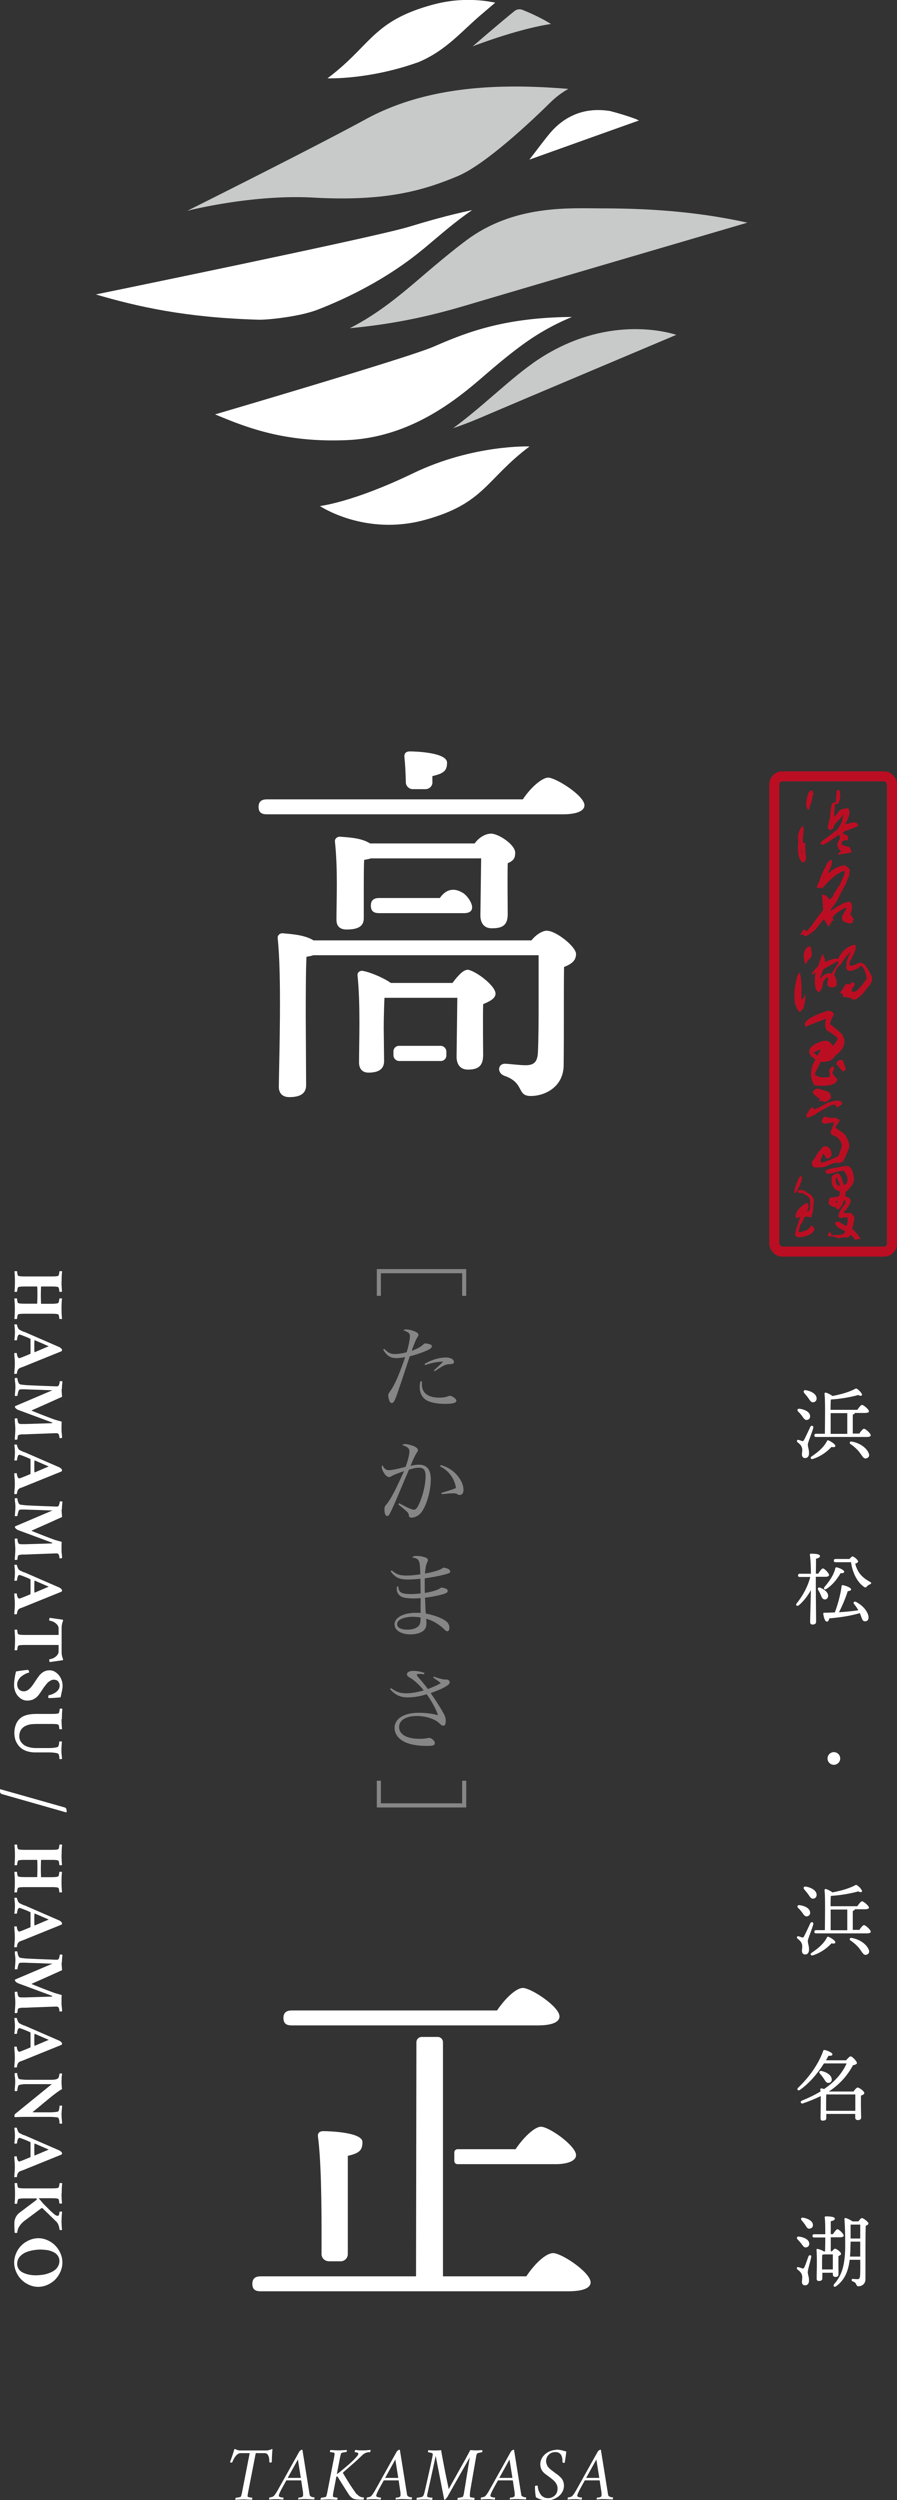
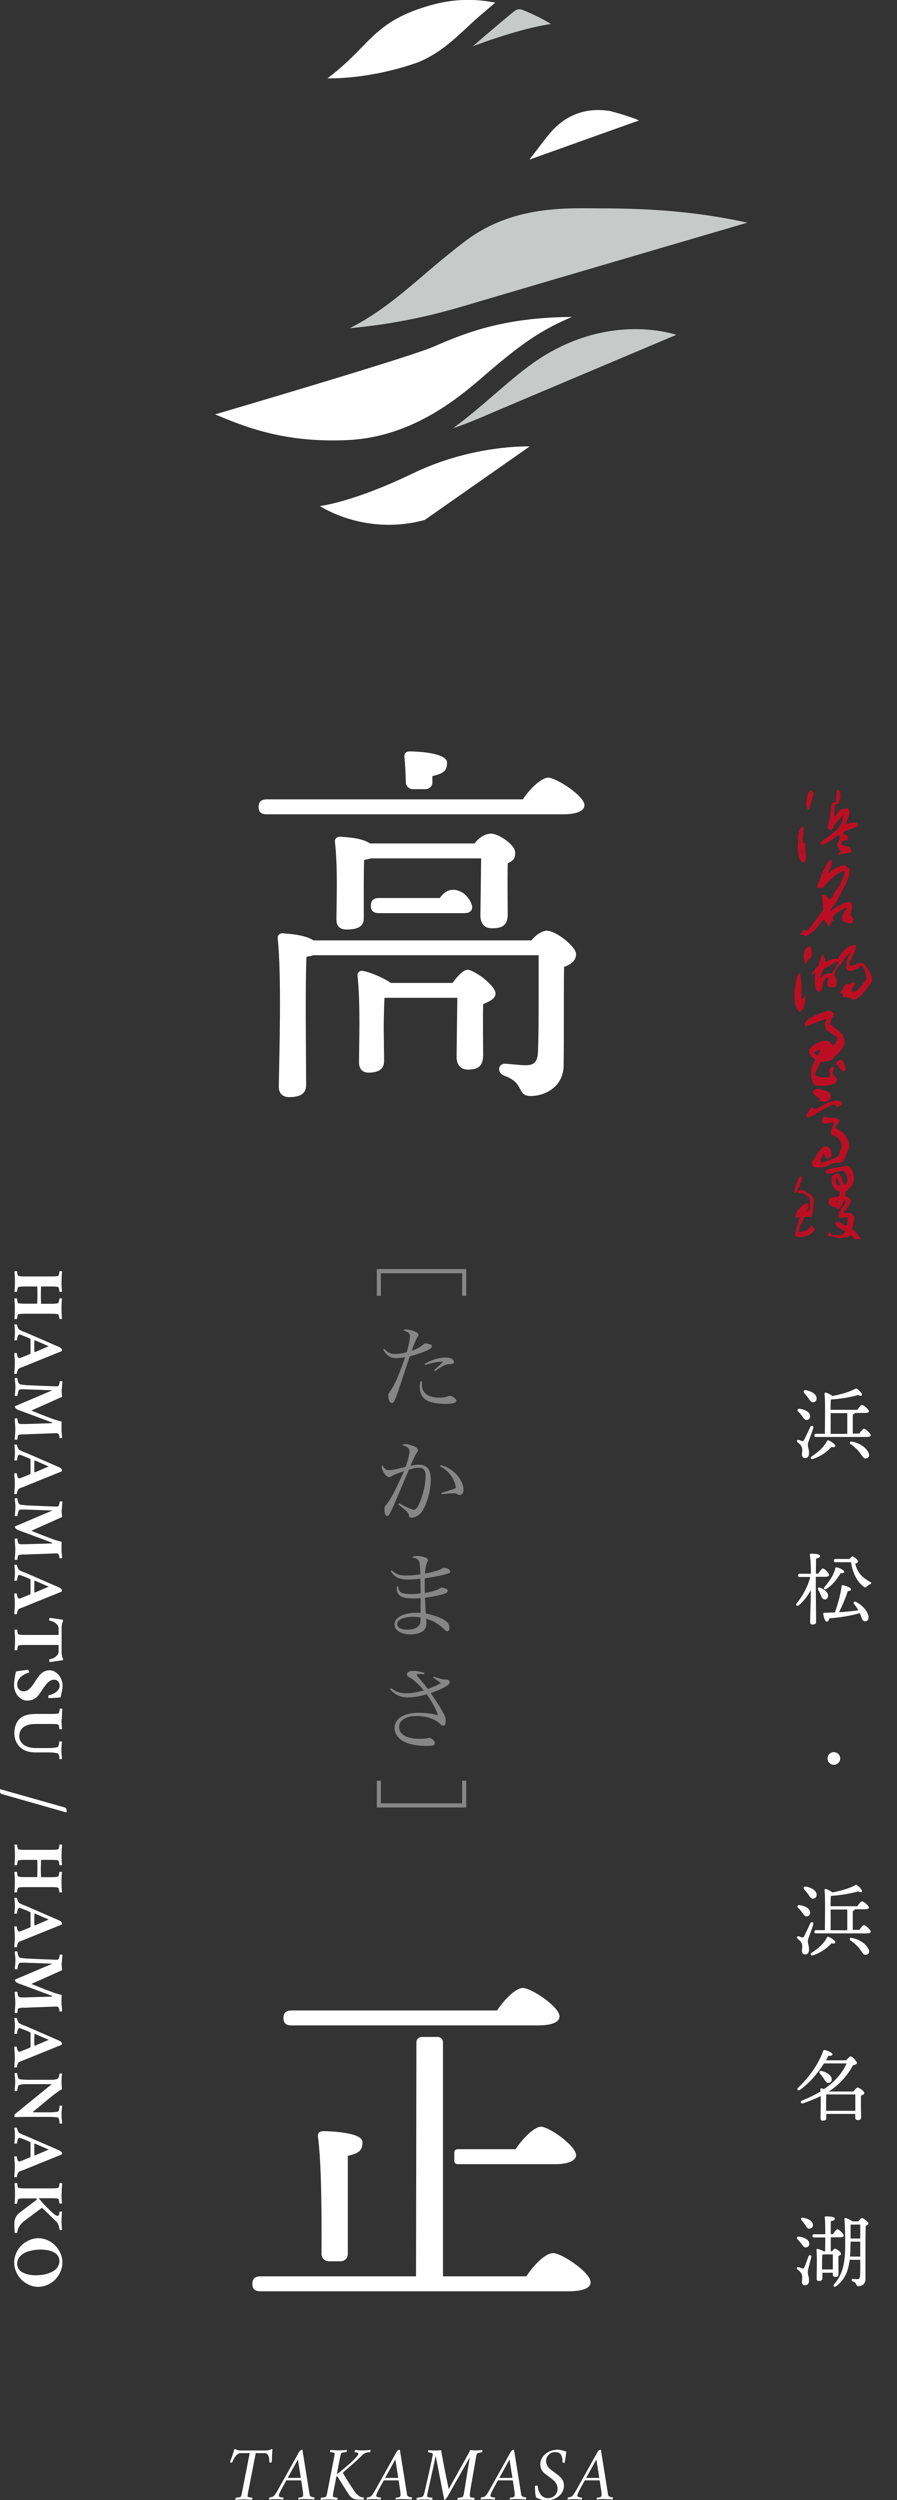
<svg xmlns="http://www.w3.org/2000/svg" id="_レイヤー_2" data-name="レイヤー 2" viewBox="0 0 94.91 264.32">
  <rect x="0" y="0" width="94.91" height="264.32" fill="#333333" stroke="none" />
  <defs>
    <style>.cls-1{fill:#868686}.cls-3{fill:#fff}.cls-4{fill:#c30d23}.cls-6{fill:#c8c9c9}</style>
  </defs>
  <g id="_レイヤー_1-2" data-name="レイヤー 1">
-     <path class="cls-3" d="M56.04 47.2s-5.97-.23-12.34 2.84c-6.36 3.07-9.85 3.46-9.85 3.46s4.75 3.2 11.09 1.47c6.34-1.73 6.47-4.31 11.09-7.77z" />
-     <path class="cls-6" d="M58.2 10.87a8.64 8.64 0 011.94-1.47c-7.53-.63-15.09-.26-21.47 3.22-5.49 3-18.86 9.67-18.86 9.67s6.79-1.76 13.34-1.4c7.62.42 11.58-.72 15.28-2.27 3.35-1.4 9.21-7.2 9.77-7.76z" />
+     <path class="cls-3" d="M56.04 47.2s-5.97-.23-12.34 2.84c-6.36 3.07-9.85 3.46-9.85 3.46s4.75 3.2 11.09 1.47z" />
    <path class="cls-3" d="M58.64 13.59c-.47.47-1.04 1.22-1.7 2.08-.3.39-.61.8-.93 1.21 5.25-1.88 10.98-3.93 11.59-4.14-.11-.05-.22-.11-.33-.16-.88-.32-1.79-.6-2.71-.84-1.9-.31-4.05-.01-5.92 1.85z" />
    <path class="cls-6" d="M56.41 38.38c-1.56 1.1-2.93 2.33-4.28 3.48-1.37 1.18-2.72 2.34-4.19 3.41 1.46-.49 2.71-1.02 3.86-1.52 2.71-1.16 19.76-8.35 19.76-8.35-1.61-.51-8.11-1.98-15.16 2.98z" />
    <path class="cls-3" d="M50.85 40.05c1.37-1.18 2.79-2.4 4.39-3.57a24.83 24.83 0 015.28-2.97c-7.43.05-11.46 1.77-14.71 3.17-2.71 1.16-23.05 7.13-23.05 7.13 3.37 1.41 7.4 3 13.95 2.72s11.32-4.06 14.14-6.48zM44.16 6.62c2.92-1.19 4.52-3.15 6.69-5.02.51-.43 1.02-.87 1.55-1.32-1.83-.37-4.12-.47-6.66.23-6.34 1.73-6.47 4.31-11.09 7.77 0 0 4.31.17 9.51-1.67z" />
    <path class="cls-6" d="M50.89 4.15c-.29.25-.58.5-.88.75 5.4-2.03 8.29-2.36 8.29-2.36s-1.11-.74-3.03-1.5a.843.843 0 00-.85.14c-1.21.99-2.39 1.99-3.53 2.97z" />
    <g>
-       <path class="cls-3" d="M44.79 26.33c1.39-1.16 2.79-2.4 4.39-3.57.26-.19.52-.37.78-.55-2.64.56-4.81 1.2-6.77 1.79-3.89 1.16-33.05 7.13-33.05 7.13 4.34 1.27 9.43 2.45 17.22 2.67.89.03 4.31-.31 6.25-1.06 2.97-1.15 7.36-3.23 11.18-6.42z" />
      <path class="cls-6" d="M63.72 22.03c-3.44 0-9.32-.43-14.45 3.43-1.52 1.15-2.93 2.33-4.28 3.48-2.46 2.11-4.86 4.17-7.98 5.76 6.18-.58 10.23-1.79 13.67-2.82 3.89-1.16 28.4-8.34 28.4-8.34-4.66-1.03-9.54-1.51-15.35-1.51z" />
    </g>
    <g>
      <path class="cls-3" d="M6.51 135.49c0 .36.02.72.05 1.06-.02.02-.07.02-.14.03-.07 0-.12 0-.14-.03-.02-.3-.07-.46-.14-.48-.1-.04-.34-.06-.71-.06H4.36l-.02.02c-.02.59-.02.89-.02.91 0 .05 0 .34.02.88.01.01.02.02.03.02h1.06c.37 0 .61-.03.71-.07.07-.03.11-.19.14-.48.03-.02.08-.03.14-.02.07 0 .11 0 .14.02-.04.34-.05.7-.05 1.08s.02.72.05 1.06c-.02.02-.07.02-.14.02s-.12 0-.14-.02c-.02-.3-.07-.46-.14-.48-.1-.04-.34-.06-.71-.06H2.65c-.37 0-.61.02-.71.06-.07.03-.11.19-.14.48-.03.02-.08.03-.14.02-.07 0-.11 0-.14-.02.04-.34.05-.7.05-1.08s-.02-.72-.05-1.06c.02-.02.07-.02.14-.02s.12 0 .14.02c.02.3.07.46.14.48.1.04.34.06.71.06H3.9l.04-.02c.01-.37.02-.66.02-.88 0-.58-.01-.89-.03-.92H2.66c-.37 0-.61.02-.71.06-.07.03-.11.19-.14.48-.03.02-.08.03-.14.03-.07 0-.11-.01-.14-.03.04-.34.05-.7.05-1.08s-.02-.72-.05-1.06c.02-.02.07-.02.14-.02s.12 0 .14.02c.02.3.07.46.14.48.1.04.34.06.71.06h2.78c.37 0 .61-.02.71-.06.07-.03.11-.19.14-.48.03-.02.08-.03.14-.02.07 0 .11 0 .14.02-.04.34-.05.7-.05 1.08zM2.58 140.81l3.7 1.61c.06.03.12.07.18.13s.1.11.1.15c0 .03 0 .07-.02.1-.01.03-.02.05-.04.06l-3.83 1.55c-.08.04-.18.07-.3.12-.11.04-.2.07-.25.09-.07.03-.13.08-.18.14s-.08.12-.1.19-.03.12-.04.16c0 .04-.01.08-.01.11-.03.02-.08.03-.15.03-.07 0-.11 0-.13-.02 0-.05.01-.19.03-.44.02-.25.03-.44.03-.57 0-.1 0-.23-.01-.37 0-.14-.02-.29-.03-.46-.01-.16-.02-.27-.02-.32.02-.02.07-.03.15-.03s.12.01.12.03c0 .07.01.15.04.24.02.09.06.16.1.21.04.05.08.07.13.07.02 0 .13-.04.32-.11.19-.08.38-.15.56-.23l.27-.11s.03-.04.03-.05v-.72-.79c0-.02-.01-.04-.04-.05a8.26 8.26 0 00-.63-.27c-.28-.11-.45-.17-.51-.17-.05 0-.09.03-.12.08-.04.05-.06.12-.08.19-.02.07-.03.14-.04.19 0 .06-.01.1-.01.12-.03.02-.08.03-.15.03-.07 0-.11 0-.13-.02.04-.35.06-.62.06-.82s-.02-.47-.06-.82c.02-.02.05-.03.11-.03s.11 0 .16.02c0 .06.03.15.08.28.05.13.11.21.16.25.14.09.32.17.53.26zm2.58 1.52l-1.48-.64s-.03 0-.03.02c-.02.15-.02.36-.02.63 0 .25 0 .45.02.6v.02h.02l1.48-.63zM6.52 146.87c0 .1 0 .24.02.43.01.19.02.31.03.37-.82.37-1.88.85-3.2 1.43-.01.02-.02.03-.02.03l.02.02c.01 0 .02.01.03.01.93.38 1.69.67 2.29.89.1.04.21.07.35.11.14.04.26.07.35.1l.14.04c-.02.14-.02.41-.02.82 0 .1 0 .25.03.47.02.22.03.35.03.41-.02.02-.06.03-.13.04s-.12 0-.15-.01c0-.05 0-.11-.02-.21a.854.854 0 00-.06-.19c-.03-.04-.07-.07-.11-.09s-.11-.02-.2-.02c-.11 0-.57.02-1.39.05-.82.03-1.41.05-1.78.07h-.37c-.02 0-.04 0-.08.01-.04 0-.07 0-.09.01-.02 0-.05 0-.08.01s-.06.01-.08.02-.04.02-.06.02c-.05.02-.08.09-.1.2s-.03.21-.03.27c-.04.02-.08.02-.14.03-.06 0-.1 0-.14-.01 0-.04.01-.19.03-.45s.03-.45.03-.58 0-.35-.03-.66c-.02-.3-.03-.48-.03-.53.02-.02.06-.02.13-.03.07 0 .12 0 .15.01 0 .08.01.17.04.3.03.12.06.2.11.23a.5.5 0 00.26.06h.46l2.63-.08c.13 0 .2-.02.2-.05 0-.01-.02-.02-.05-.04l-3.59-1.33a.727.727 0 01-.2-.13c-.08-.07-.12-.13-.12-.19 0-.02 0-.04.02-.07l3.95-1.68c-.4-.01-.78-.02-1.14-.04-.36-.01-.66-.02-.91-.03-.24 0-.54-.02-.89-.03h-.3c-.12 0-.19.02-.22.02-.07.02-.13.12-.17.29-.05.17-.07.3-.07.37-.03.01-.07.02-.13.02h-.15c0-.06.01-.2.03-.42.02-.22.03-.39.03-.52s0-.3-.03-.5-.03-.35-.03-.44c.03-.02.07-.02.13-.02s.11 0 .14.02c0 .08.02.2.07.36.05.15.11.25.2.29.03.01.13.03.3.05.17.02.29.03.37.04.26.01.62.03 1.1.05.47.02.93.04 1.36.05.44.02.68.03.75.03.08 0 .13-.01.17-.04.04-.03.08-.1.11-.21.04-.11.05-.21.05-.28.03-.02.08-.03.16-.02s.11.01.12.02c0 .08-.01.21-.03.37-.01.16-.02.31-.02.44zM2.58 153.52l3.7 1.61c.06.03.12.07.18.13s.1.11.1.15c0 .03 0 .07-.02.1-.01.03-.02.05-.04.06l-3.83 1.55c-.08.04-.18.07-.3.12-.11.04-.2.07-.25.09-.07.03-.13.08-.18.14s-.08.12-.1.19-.03.12-.04.16c0 .04-.01.08-.01.11-.03.02-.08.03-.15.03-.07 0-.11 0-.13-.02 0-.05.01-.19.03-.44.02-.25.03-.44.03-.57 0-.1 0-.23-.01-.37 0-.14-.02-.29-.03-.46-.01-.16-.02-.27-.02-.32.02-.02.07-.03.15-.03s.12.01.12.03c0 .07.01.15.04.24.02.09.06.16.1.21.04.05.08.07.13.07.02 0 .13-.04.32-.11.19-.08.38-.15.56-.23l.27-.11s.03-.04.03-.05v-.72-.79c0-.02-.01-.04-.04-.05a8.26 8.26 0 00-.63-.27c-.28-.11-.45-.17-.51-.17-.05 0-.09.03-.12.08-.04.05-.06.12-.08.19-.02.07-.03.14-.04.19 0 .06-.01.1-.01.12-.03.02-.08.03-.15.03-.07 0-.11 0-.13-.02.04-.35.06-.62.06-.82s-.02-.47-.06-.82c.02-.02.05-.03.11-.03s.11 0 .16.02c0 .06.03.15.08.28.05.13.11.21.16.25.14.09.32.17.53.26zm2.58 1.52l-1.48-.64s-.03 0-.03.02c-.02.15-.02.36-.02.63 0 .25 0 .45.02.6v.02h.02l1.48-.63zM6.52 159.58c0 .1 0 .24.02.43.01.19.02.31.03.37-.82.37-1.88.85-3.2 1.43-.01.02-.02.03-.02.03l.02.02c.01 0 .02.01.03.01.93.38 1.69.67 2.29.89.1.04.21.07.35.11.14.04.26.07.35.1l.14.04c-.02.14-.02.41-.02.82 0 .1 0 .25.03.47.02.22.03.35.03.41-.02.02-.06.03-.13.04s-.12 0-.15-.01c0-.05 0-.11-.02-.21a.854.854 0 00-.06-.19c-.03-.04-.07-.07-.11-.09s-.11-.02-.2-.02c-.11 0-.57.02-1.39.05-.82.03-1.41.05-1.78.07h-.37c-.02 0-.04 0-.08.01-.04 0-.07 0-.09.01-.02 0-.05 0-.08.01s-.06.01-.08.02-.04.02-.06.02c-.05.02-.08.09-.1.2s-.03.21-.03.27c-.04.02-.08.02-.14.03-.06 0-.1 0-.14-.01 0-.04.01-.19.03-.45s.03-.45.03-.58 0-.35-.03-.66c-.02-.3-.03-.48-.03-.53.02-.02.06-.02.13-.03.07 0 .12 0 .15.01 0 .08.01.17.04.3.03.12.06.2.11.23a.5.5 0 00.26.06h.46l2.63-.08c.13 0 .2-.02.2-.05 0-.01-.02-.02-.05-.04l-3.59-1.33a.727.727 0 01-.2-.13c-.08-.07-.12-.13-.12-.19 0-.02 0-.04.02-.07l3.95-1.68c-.4-.01-.78-.02-1.14-.04-.36-.01-.66-.02-.91-.03-.24 0-.54-.02-.89-.03h-.3c-.12 0-.19.02-.22.02-.07.02-.13.12-.17.29-.05.17-.07.3-.07.37-.03.01-.07.02-.13.02h-.15c0-.06.01-.2.03-.42.02-.22.03-.39.03-.52s0-.3-.03-.5-.03-.35-.03-.44c.03-.02.07-.02.13-.02s.11 0 .14.02c0 .08.02.2.07.36.05.15.11.25.2.29.03.01.13.03.3.05.17.02.29.03.37.04.26.01.62.03 1.1.05.47.02.93.04 1.36.05.44.02.68.03.75.03.08 0 .13-.01.17-.04.04-.03.08-.1.11-.21.04-.11.05-.21.05-.28.03-.02.08-.03.16-.02s.11.01.12.02c0 .08-.01.21-.03.37-.01.16-.02.31-.02.44zM2.58 166.23l3.7 1.61c.06.03.12.07.18.13s.1.11.1.15c0 .03 0 .07-.02.1-.01.03-.02.05-.04.06l-3.83 1.55c-.08.04-.18.07-.3.12-.11.04-.2.07-.25.09-.07.03-.13.08-.18.14s-.08.12-.1.19-.03.12-.04.16c0 .04-.01.08-.01.11-.03.02-.08.03-.15.03-.07 0-.11 0-.13-.02 0-.05.01-.19.03-.44.02-.25.03-.44.03-.57 0-.1 0-.23-.01-.37 0-.14-.02-.29-.03-.46-.01-.16-.02-.27-.02-.32.02-.02.07-.03.15-.03s.12.01.12.03c0 .07.01.15.04.24.02.09.06.16.1.21.04.05.08.07.13.07.02 0 .13-.04.32-.11.19-.08.38-.15.56-.23l.27-.11s.03-.04.03-.05v-.72-.79c0-.02-.01-.04-.04-.05a8.26 8.26 0 00-.63-.27c-.28-.11-.45-.17-.51-.17-.05 0-.09.03-.12.08-.04.05-.06.12-.08.19-.02.07-.03.14-.04.19 0 .06-.01.1-.01.12-.03.02-.08.03-.15.03-.07 0-.11 0-.13-.02.04-.35.06-.62.06-.82s-.02-.47-.06-.82c.02-.02.05-.03.11-.03s.11 0 .16.02c0 .06.03.15.08.28.05.13.11.21.16.25.14.09.32.17.53.26zm2.58 1.52l-1.48-.64s-.03 0-.03.02c-.02.15-.02.36-.02.63 0 .25 0 .45.02.6v.02h.02l1.48-.63zM6.52 174.65c0 .16.01.29.04.4.02.11.05.19.07.25.02.06.04.1.04.13s0 .06-.02.09l-1.39.2s-.02-.04-.03-.09-.02-.09-.02-.13c0-.05.01-.07.04-.08.25-.04.47-.13.66-.29.19-.16.29-.33.29-.52v-.7H2.67c-.37 0-.61.02-.71.06-.07.03-.11.19-.14.48-.03.02-.08.03-.14.02-.07 0-.11 0-.14-.02.04-.34.05-.7.05-1.08s-.02-.72-.05-1.06c.02-.02.07-.02.14-.02s.12 0 .14.02c.02.3.07.46.14.48.1.04.34.06.71.06H6.2v-.7c0-.19-.1-.36-.29-.52s-.41-.25-.66-.29c-.03 0-.04-.03-.04-.08 0-.04 0-.08.02-.13s.02-.08.03-.09l1.39.2s.02.06.02.09-.01.07-.04.13c-.02.06-.05.14-.07.25-.02.11-.04.25-.04.4v2.51zM6.62 178.19c0 .11 0 .22-.02.33-.02.12-.03.21-.05.28-.02.07-.04.18-.07.33s-.06.25-.07.32c-.32.03-.73.06-1.25.08-.03-.02-.05-.05-.05-.08 0-.14.02-.22.05-.23.11-.02.23-.05.36-.1.13-.05.25-.12.37-.2.12-.08.22-.18.3-.31a.718.718 0 00-.03-.84c-.1-.13-.27-.19-.5-.19a.63.63 0 00-.28.08c-.1.05-.18.11-.26.17-.07.06-.16.15-.25.27-.09.12-.17.21-.22.28-.05.07-.12.17-.2.3-.01.02-.05.07-.1.15s-.09.13-.11.16-.05.07-.11.15c-.05.07-.09.12-.12.15l-.13.13c-.06.06-.11.1-.15.12s-.1.06-.17.1a.56.56 0 01-.2.08c-.06.02-.14.03-.22.05-.08.01-.17.02-.25.02-.27 0-.51-.08-.73-.24-.22-.16-.38-.36-.5-.61-.11-.25-.17-.51-.17-.79 0-.4.07-.87.2-1.43.15-.04.37-.07.66-.11.29-.04.5-.06.62-.07.02.02.04.05.07.1.03.05.04.09.04.11 0 .06-.02.09-.06.1-.11.02-.23.06-.36.13-.13.07-.26.15-.39.25s-.24.23-.32.38c-.09.15-.13.3-.13.47 0 .21.06.39.18.52s.3.21.55.21c.07 0 .13-.01.2-.04a.75.75 0 00.18-.08c.05-.03.11-.08.18-.14.07-.06.12-.12.16-.16.04-.04.09-.1.15-.19.06-.08.11-.14.13-.18s.07-.1.12-.18.09-.14.1-.15c.21-.31.36-.52.45-.62.27-.3.58-.46.94-.48h.09c.25 0 .48.08.69.24.21.16.38.36.5.61s.18.5.18.76zM6.51 181.74c0 .36.02.72.05 1.06-.02.02-.07.02-.14.02s-.12 0-.14-.02c-.02-.3-.07-.46-.14-.48-.1-.04-.34-.06-.71-.06H4.05c-.3 0-.54.01-.73.03-.19.02-.37.07-.56.15-.48.21-.72.59-.72 1.15 0 .16.04.3.11.45.07.14.18.27.32.39s.34.21.58.28c.25.07.53.1.84.1h1.28c.17 0 .35-.01.53-.03s.32-.05.39-.08c.1-.04.16-.23.18-.57.03-.02.08-.03.14-.02.07 0 .11 0 .14.02-.04.42-.05.73-.05.94 0 .13 0 .29.03.49.02.2.03.33.03.39-.02.02-.07.02-.14.03-.07 0-.12 0-.14-.03v-.04-.06-.07c0-.03 0-.06-.01-.08s-.01-.05-.02-.08c0-.03-.01-.06-.02-.08 0-.02-.02-.05-.03-.07a.21.21 0 00-.04-.06.219.219 0 00-.05-.03c-.07-.03-.2-.06-.38-.08-.18-.02-.36-.03-.53-.03H3.74c-.3 0-.57-.04-.82-.11a2.05 2.05 0 01-.63-.3 1.71 1.71 0 01-.43-.46c-.12-.18-.21-.36-.26-.56s-.08-.41-.08-.63c0-.33.06-.63.17-.91.11-.28.28-.5.5-.68.35-.28.91-.42 1.68-.42h1.6c.37 0 .61-.02.71-.06.07-.03.11-.19.14-.48.03-.02.08-.03.14-.02.07 0 .11 0 .14.02-.04.34-.05.7-.05 1.08zM7.06 191.47c0 .09-.02.13-.06.14l-6.85-1.95s-.07-.05-.11-.11a.616.616 0 01-.05-.27c0-.03 0-.06.01-.08 0-.02.02-.04.03-.04h.01l6.85 1.94c.04.02.08.06.11.12.04.06.05.14.05.25zM6.51 196.11c0 .36.02.72.05 1.06-.02.02-.07.02-.14.03-.07 0-.12 0-.14-.03-.02-.3-.07-.46-.14-.48-.1-.04-.34-.06-.71-.06H4.36l-.02.02c-.02.59-.02.89-.02.91 0 .05 0 .34.02.88.01.01.02.02.03.02h1.06c.37 0 .61-.03.71-.07.07-.03.11-.19.14-.48.03-.02.08-.03.14-.02.07 0 .11 0 .14.02-.04.34-.05.7-.05 1.08s.02.72.05 1.06c-.02.02-.07.02-.14.02s-.12 0-.14-.02c-.02-.3-.07-.46-.14-.48-.1-.04-.34-.06-.71-.06H2.65c-.37 0-.61.02-.71.06-.07.03-.11.19-.14.48-.03.02-.08.03-.14.02-.07 0-.11 0-.14-.02.04-.34.05-.7.05-1.08s-.02-.72-.05-1.06c.02-.02.07-.02.14-.02s.12 0 .14.02c.02.3.07.46.14.48.1.04.34.06.71.06H3.9l.04-.02c.01-.37.02-.66.02-.88 0-.58-.01-.89-.03-.92H2.66c-.37 0-.61.02-.71.06-.07.03-.11.19-.14.48-.03.02-.08.03-.14.03-.07 0-.11-.01-.14-.03.04-.34.05-.7.05-1.08s-.02-.72-.05-1.06c.02-.02.07-.02.14-.02s.12 0 .14.02c.02.3.07.46.14.48.1.04.34.06.71.06h2.78c.37 0 .61-.02.71-.06.07-.03.11-.19.14-.48.03-.02.08-.03.14-.02.07 0 .11 0 .14.02-.04.34-.05.7-.05 1.08zM2.58 201.43l3.7 1.61c.06.03.12.07.18.13s.1.11.1.15c0 .03 0 .07-.02.1-.01.03-.02.05-.04.06l-3.83 1.55c-.08.04-.18.07-.3.12-.11.04-.2.07-.25.09-.07.03-.13.08-.18.14s-.08.12-.1.19-.03.12-.04.16c0 .04-.01.08-.01.11-.03.02-.08.03-.15.03-.07 0-.11 0-.13-.02 0-.05.01-.19.03-.44.02-.25.03-.44.03-.57 0-.1 0-.23-.01-.37 0-.14-.02-.29-.03-.46-.01-.16-.02-.27-.02-.32.02-.02.07-.03.15-.03s.12.01.12.03c0 .07.01.15.04.24.02.09.06.16.1.21.04.05.08.07.13.07.02 0 .13-.04.32-.11.19-.08.38-.15.56-.23l.27-.11s.03-.04.03-.05v-.72-.79c0-.02-.01-.04-.04-.05a8.26 8.26 0 00-.63-.27c-.28-.11-.45-.17-.51-.17-.05 0-.09.03-.12.08-.04.05-.06.12-.08.19-.02.07-.03.14-.04.19 0 .06-.01.1-.01.12-.03.02-.08.03-.15.03-.07 0-.11 0-.13-.02.04-.35.06-.62.06-.82s-.02-.47-.06-.82c.02-.02.05-.03.11-.03s.11 0 .16.02c0 .06.03.15.08.28.05.13.11.21.16.25.14.09.32.17.53.26zm2.58 1.51l-1.48-.64s-.03 0-.03.02c-.02.15-.02.36-.02.63 0 .25 0 .45.02.6v.02h.02l1.48-.63zM6.52 207.49c0 .1 0 .24.02.43.01.19.02.31.03.37-.82.37-1.88.85-3.2 1.43-.01.02-.02.03-.02.03l.02.02c.01 0 .02.01.03.01.93.38 1.69.67 2.29.89.1.04.21.07.35.11.14.04.26.07.35.1l.14.04c-.02.14-.02.41-.02.82 0 .1 0 .25.03.47.02.22.03.35.03.41-.02.02-.06.03-.13.04s-.12 0-.15-.01c0-.05 0-.11-.02-.21a.854.854 0 00-.06-.19c-.03-.04-.07-.07-.11-.09s-.11-.02-.2-.02c-.11 0-.57.02-1.39.05-.82.03-1.41.05-1.78.07h-.37c-.02 0-.04 0-.08.01-.04 0-.07 0-.09.01-.02 0-.05 0-.08.01s-.06.01-.08.02-.04.02-.06.02c-.05.02-.08.09-.1.2s-.03.21-.03.27c-.04.02-.08.02-.14.03-.06 0-.1 0-.14-.01 0-.04.01-.19.03-.45s.03-.45.03-.58 0-.35-.03-.66c-.02-.3-.03-.48-.03-.53.02-.02.06-.02.13-.03.07 0 .12 0 .15.01 0 .08.01.17.04.3.03.12.06.2.11.23a.5.5 0 00.26.06h.46l2.63-.08c.13 0 .2-.02.2-.05 0-.01-.02-.02-.05-.04l-3.59-1.33a.727.727 0 01-.2-.13c-.08-.07-.12-.13-.12-.19 0-.02 0-.04.02-.07l3.95-1.68c-.4-.01-.78-.02-1.14-.04-.36-.01-.66-.02-.91-.03-.24 0-.54-.02-.89-.03h-.3c-.12 0-.19.02-.22.02-.07.02-.13.12-.17.29-.05.17-.07.3-.07.37-.03.01-.07.02-.13.02h-.15c0-.06.01-.2.03-.42.02-.22.03-.39.03-.52s0-.3-.03-.5-.03-.35-.03-.44c.03-.02.07-.02.13-.02s.11 0 .14.02c0 .08.02.2.07.36.05.15.11.25.2.29.03.01.13.03.3.05.17.02.29.03.37.04.26.01.62.03 1.1.05.47.02.93.04 1.36.05.44.02.68.03.75.03.08 0 .13-.01.17-.04.04-.03.08-.1.11-.21.04-.11.05-.21.05-.28.03-.02.08-.03.16-.02s.11.01.12.02c0 .08-.01.21-.03.37-.01.16-.02.31-.02.44zM2.58 214.14l3.7 1.61c.06.03.12.07.18.13s.1.11.1.15c0 .03 0 .07-.02.1-.01.03-.02.05-.04.06l-3.83 1.55c-.08.04-.18.07-.3.12-.11.04-.2.07-.25.09-.07.03-.13.08-.18.14s-.08.12-.1.19-.03.12-.04.16c0 .04-.01.08-.01.11-.03.02-.08.03-.15.03-.07 0-.11 0-.13-.02 0-.05.01-.19.03-.44.02-.25.03-.44.03-.57 0-.1 0-.23-.01-.37 0-.14-.02-.29-.03-.46-.01-.16-.02-.27-.02-.32.02-.02.07-.03.15-.03s.12.01.12.03c0 .07.01.15.04.24.02.09.06.16.1.21.04.05.08.07.13.07.02 0 .13-.04.32-.11.19-.08.38-.15.56-.23l.27-.11s.03-.04.03-.05v-.72-.79c0-.02-.01-.04-.04-.05a8.26 8.26 0 00-.63-.27c-.28-.11-.45-.17-.51-.17-.05 0-.09.03-.12.08-.04.05-.06.12-.08.19-.02.07-.03.14-.04.19 0 .06-.01.1-.01.12-.03.02-.08.03-.15.03-.07 0-.11 0-.13-.02.04-.35.06-.62.06-.82s-.02-.47-.06-.82c.02-.02.05-.03.11-.03s.11 0 .16.02c0 .06.03.15.08.28.05.13.11.21.16.25.14.09.32.17.53.26zm2.58 1.52l-1.48-.64s-.03 0-.03.02c-.02.15-.02.36-.02.63 0 .25 0 .45.02.6v.02h.02l1.48-.63zM6.51 220.05c0 .27.02.54.05.82-.14.07-.34.2-.6.39s-.5.38-.73.57c-.23.19-.54.44-.92.76s-.67.55-.87.71c.04.01.14.02.31.02h1.41c.17 0 .36 0 .57-.02.21-.02.34-.04.4-.06.06-.03.1-.11.13-.25s.04-.26.04-.36c0 0 .02-.01.05-.02h.12c.05 0 .08 0 .1.02 0 .09-.02.23-.03.43-.02.2-.03.36-.03.49s.01.3.03.53c.02.22.03.36.03.42-.03.01-.08.02-.14.02s-.11-.01-.14-.03v-.18c0-.07-.02-.16-.05-.26-.03-.1-.07-.16-.12-.18-.05-.02-.18-.03-.39-.05-.21-.02-.39-.02-.54-.02H2.62c-.18 0-.53.01-1.06.03-.02-.02-.03-.08-.03-.19 0-.07.06-.15.17-.23l3.78-3.07H2.75c-.13 0-.27 0-.42.03-.15.02-.25.04-.31.06-.06.02-.11.11-.14.27-.04.16-.05.27-.05.35-.03.02-.08.03-.14.03s-.11 0-.14-.02c0-.06.01-.2.03-.42.02-.22.03-.4.03-.53s0-.29-.03-.49-.03-.34-.03-.43c.02-.01.05-.02.1-.02h.12c.04 0 .05.01.05.02 0 .08.02.19.06.34.04.15.08.24.14.26.06.03.16.05.31.06s.3.03.45.03h2.67c.32 0 .55-.05.68-.14.04-.03.08-.1.11-.22s.05-.21.05-.27c0-.02.04-.03.12-.04.08 0 .13 0 .15.02 0 .05 0 .12-.02.23s-.02.21-.02.32c0 .1-.01.2-.01.31zM2.58 225.74l3.7 1.61c.06.03.12.07.18.13s.1.11.1.15c0 .03 0 .07-.02.1-.01.03-.02.05-.04.06l-3.83 1.55c-.08.04-.18.07-.3.12-.11.04-.2.07-.25.09-.07.03-.13.08-.18.14s-.08.12-.1.19-.03.12-.04.16c0 .04-.01.08-.01.11-.03.02-.08.03-.15.03-.07 0-.11 0-.13-.02 0-.05.01-.19.03-.44.02-.25.03-.44.03-.57 0-.1 0-.23-.01-.37 0-.14-.02-.29-.03-.46-.01-.16-.02-.27-.02-.32.02-.02.07-.03.15-.03s.12.01.12.03c0 .07.01.15.04.24.02.09.06.16.1.21.04.05.08.07.13.07.02 0 .13-.04.32-.11.19-.08.38-.15.56-.23l.27-.11s.03-.04.03-.05v-.72-.79c0-.02-.01-.04-.04-.05a8.26 8.26 0 00-.63-.27c-.28-.11-.45-.17-.51-.17-.05 0-.09.03-.12.08-.04.05-.06.12-.08.19-.02.07-.03.14-.04.19 0 .06-.01.1-.01.12-.03.02-.08.03-.15.03-.07 0-.11 0-.13-.02.04-.35.06-.62.06-.82s-.02-.47-.06-.82c.02-.02.05-.03.11-.03s.11 0 .16.02c0 .06.03.15.08.28.05.13.11.21.16.25.14.09.32.17.53.26zm2.58 1.52l-1.48-.64s-.03 0-.03.02c-.02.15-.02.36-.02.63 0 .25 0 .45.02.6v.02h.02l1.48-.63zM6.51 231.88c0 .36.02.72.05 1.06-.02.02-.07.02-.14.03-.07 0-.12 0-.14-.03-.02-.3-.07-.46-.14-.48-.1-.04-.34-.06-.71-.06H4.1c.28.35.51.62.69.79.06.06.14.13.24.24l.22.22c.04.04.1.1.18.17.08.07.15.13.21.19s.14.11.22.17c.07.05.15.08.25.08.07 0 .11-.05.14-.14.02-.09.04-.19.04-.28.03-.02.07-.03.13-.03s.11 0 .14.02c0 .06 0 .16-.02.3-.01.14-.02.27-.02.38 0 .12-.01.22-.01.3 0 .3.02.61.05.94-.03.01-.07.02-.13.02s-.11-.01-.13-.03c-.04-.39-.15-.67-.33-.85-.58-.57-1.07-1.04-1.46-1.42-.04-.04-.08-.05-.12-.02l-1.83 1.36c-.13.11-.25.22-.35.34-.1.12-.17.23-.22.32s-.09.19-.11.28c-.03.1-.04.16-.05.2s0 .07 0 .1c-.03.02-.08.02-.15.02-.07 0-.11 0-.13-.02-.02-.29-.03-.62-.03-.99a1.41 1.41 0 01.57-1.15l.46-.34c.22-.17.47-.36.74-.56s.46-.35.57-.43c.02-.02.03-.05.03-.08 0-.04-.02-.06-.05-.08H2.67c-.37 0-.61.02-.71.06-.07.03-.11.19-.14.48-.03.02-.08.03-.14.03-.07 0-.11-.01-.14-.03.04-.34.05-.7.05-1.08s-.02-.72-.05-1.06c.02-.02.07-.02.14-.02s.12 0 .14.02c.02.3.07.46.14.48.1.04.34.06.71.06h2.78c.37 0 .61-.02.71-.06.07-.03.11-.19.14-.48.03-.02.08-.03.14-.02.07 0 .11 0 .14.02-.04.34-.05.7-.05 1.08zM6.4 238.24c.14.31.2.63.2.96s-.07.65-.2.96c-.14.31-.32.59-.54.82-.23.24-.5.42-.82.57-.32.14-.65.22-.99.22s-.68-.07-.99-.22c-.32-.14-.59-.33-.82-.57-.23-.24-.41-.51-.54-.82-.13-.31-.2-.63-.2-.96s.07-.65.2-.96.31-.59.54-.82c.23-.24.5-.42.82-.57.32-.14.65-.22.99-.22s.68.07.99.22c.32.14.59.33.82.57.23.24.41.51.54.82zm-.12.77c0-.17-.04-.32-.12-.46s-.18-.25-.31-.34c-.13-.09-.28-.16-.45-.22-.17-.06-.35-.1-.53-.12-.18-.02-.36-.04-.56-.04s-.39.01-.59.04c-.19.02-.38.06-.57.11-.19.05-.36.11-.52.19-.16.08-.3.18-.42.29-.12.11-.22.24-.29.39-.07.15-.1.32-.1.5s.04.33.12.47c.08.14.18.25.31.34.13.09.28.16.45.22a3.313 3.313 0 001.08.17c.24 0 .47-.02.7-.05.23-.03.46-.09.68-.17.22-.08.41-.17.58-.29s.3-.26.4-.44c.1-.18.15-.37.15-.59z" />
    </g>
    <g>
      <path class="cls-3" d="M85.48 152.75c0 .27.12.47.12.88 0 .36-.17.52-.42.52s-.33-.22-.33-.37.08-.52 0-.73c-.1-.3-.26-.39-.47-.58-.13-.12-.02-.29.12-.24.11.03.27.09.37.12.09.02.13 0 .2-.11.14-.25.52-1.07.67-1.39.1-.2.37-.12.31.11-.15.57-.58 1.55-.58 1.79zm-1.03-3.52c-.14-.14-.08-.33.17-.29.5.07 1.02.3 1.09.71.04.24-.08.43-.32.47-.22.04-.35-.17-.52-.41a3.8 3.8 0 00-.42-.48zm.65-1.96c-.13-.15-.07-.34.18-.29.52.09 1.06.36 1.12.8.03.24-.09.43-.34.47-.23.03-.35-.17-.53-.44-.13-.18-.29-.37-.43-.53zm3.29 5.6c-.02.13-.17.16-.41.1-.48.52-1.15 1.01-1.96 1.27-.22.07-.36-.12-.12-.28.59-.4 1.26-.93 1.59-1.59.03-.08.09-.12.17-.09.27.11.75.43.73.59zm2.51-1.28c.17-.25.39-.54.52-.54.16 0 .71.49.71.69 0 .12-.14.18-.42.18h-5.36c-.11 0-.18-.03-.18-.17 0-.12.08-.17.18-.17h.93c0-.91.06-3.51-.04-4.23 0-.08.07-.13.14-.12.16.04.5.2.7.36.93-.18 1.72-.41 2.31-.71.19-.11.23-.11.4.03.16.13.32.31.39.45.1.17-.07.29-.37.12-.64.19-1.79.41-2.81.47l-.09.02c-.02.2-.03.69-.03 1.08h2.83c.17-.24.38-.52.5-.52.16 0 .72.47.73.67 0 .12-.14.18-.44.18h-1.06c0 .08-.07.14-.21.18v2h.66zm-3 0h1.75v-2.19h-1.76v2.19zm4.04 2.08c.07.27-.03.44-.27.51-.17.05-.28-.03-.42-.21-.14-.19-.31-.47-.56-.72-.22-.22-.45-.41-.72-.59-.12-.09-.06-.29.13-.26 1.09.19 1.71.87 1.82 1.27zM86.32 167.88c0 .58.03 3.22.03 3.57 0 .19-.12.3-.38.3-.16 0-.25-.09-.25-.25 0-.37.07-2.71.08-3.39-.32.58-.76 1.16-1.26 1.59-.22.17-.41 0-.22-.22.65-.82 1.17-1.78 1.41-2.76h-1.11c-.11 0-.18-.03-.18-.17 0-.12.08-.17.18-.17h1.18c0-.76-.04-1.58-.11-2 0-.07.03-.12.11-.12.53 0 .96.05.96.25 0 .14-.17.23-.42.28 0 .29 0 .94-.02 1.58h.26c.17-.27.37-.55.49-.55.17 0 .65.51.65.69 0 .13-.17.19-.36.19h-1.04v1.16zm.91 1.21c-.21-.02-.28-.22-.39-.48a3.67 3.67 0 00-.27-.52c-.09-.16 0-.32.22-.23.43.17.86.5.83.88-.02.22-.16.37-.38.36zm4.67 1.9c0 .28-.15.42-.37.42-.18 0-.26-.1-.34-.31-.06-.14-.12-.34-.21-.56-.89.27-2 .45-3.24.56-.03.19-.12.36-.26.34-.17 0-.32-.4-.37-.83 0-.07.03-.12.1-.11.4 0 .77-.02 1.12-.03.35-.91.63-2.03.72-2.79 0-.07.07-.11.15-.09.4.09.85.27.85.45 0 .12-.19.17-.35.18-.17.56-.55 1.5-.93 2.23.8-.05 1.47-.12 2.05-.21-.14-.25-.29-.46-.47-.68-.1-.12.03-.3.21-.21.96.5 1.34 1.26 1.34 1.64zm-4.67-3.2c.55-.63.99-1.31 1.15-1.97 0-.09.07-.13.15-.12.28.06.79.29.79.46 0 .13-.13.18-.38.16-.29.49-.77 1.2-1.49 1.66-.19.14-.34 0-.22-.19zm2.64-2.95c.12-.15.26-.29.33-.29.17 0 .59.38.59.53 0 .1-.11.18-.3.23.23.93.71 1.46 1.57 1.93.17.09.15.2-.03.27-.12.04-.24.14-.32.23-.1.12-.19.12-.37-.03-.7-.53-1.17-1.56-1.29-2.55h-1.64c-.11 0-.18-.03-.18-.17 0-.12.07-.17.18-.17h1.46zM87.56 185.91a.67.67 0 111.34 0 .67.67 0 01-1.34 0zM85.48 205.23c0 .27.12.47.12.88 0 .36-.17.52-.42.52s-.33-.22-.33-.37.08-.52 0-.73c-.1-.3-.26-.39-.47-.58-.13-.12-.02-.29.12-.24.11.03.27.09.37.12.09.03.13 0 .2-.11.14-.25.52-1.07.67-1.39.1-.2.37-.12.31.11-.15.57-.58 1.56-.58 1.79zm-1.03-3.52c-.14-.14-.08-.33.17-.29.5.07 1.02.3 1.09.71.04.24-.08.43-.32.47-.22.04-.35-.17-.52-.41a3.8 3.8 0 00-.42-.48zm.65-1.96c-.13-.15-.07-.34.18-.29.52.09 1.06.36 1.12.8.03.24-.09.43-.34.47-.23.03-.35-.17-.53-.44-.13-.18-.29-.37-.43-.53zm3.29 5.6c-.02.13-.17.16-.41.1-.48.52-1.15 1.01-1.96 1.27-.22.07-.36-.12-.12-.28.59-.4 1.26-.93 1.59-1.59.03-.08.09-.12.17-.09.27.11.75.43.73.59zm2.51-1.28c.17-.25.39-.54.52-.54.16 0 .71.49.71.69 0 .12-.14.18-.42.18h-5.36c-.11 0-.18-.03-.18-.17 0-.12.08-.17.18-.17h.93c0-.91.06-3.51-.04-4.23 0-.08.07-.13.14-.12.16.04.5.2.7.36.93-.18 1.72-.41 2.31-.71.19-.11.23-.11.4.03.16.12.32.31.39.45.1.17-.07.29-.37.12-.64.19-1.79.41-2.81.47l-.09.02c-.02.2-.03.69-.03 1.08h2.83c.17-.24.38-.52.5-.52.16 0 .72.47.73.66 0 .12-.14.18-.44.18h-1.06c0 .08-.07.14-.21.18v2h.66zm-3 0h1.75v-2.19h-1.76v2.19zm4.04 2.08c.07.27-.03.44-.27.51-.17.05-.28-.03-.42-.21-.14-.19-.31-.47-.56-.72-.22-.22-.45-.41-.72-.59-.12-.09-.06-.29.13-.26 1.09.19 1.71.87 1.82 1.27zM90.32 221.1c.13-.18.32-.4.42-.4.18 0 .71.39.71.58 0 .13-.17.21-.35.27-.02.66 0 1.95.02 2.27 0 .26-.14.32-.37.32-.2 0-.26-.15-.26-.28v-.37h-3.06v.44c0 .18-.13.27-.38.27-.15 0-.23-.08-.23-.23 0-.44.03-1.53.02-2.37-.55.27-1.17.53-1.87.77-.23.09-.35-.19-.12-.29.76-.31 1.41-.63 1.96-.96 0-.08 0-.15-.02-.22 0-.07.05-.12.12-.11.06 0 .17.03.28.07 1.24-.84 1.95-1.75 2.39-2.71h-2.4c-.61.96-1.45 2.02-2.53 2.79-.21.15-.38-.03-.2-.22 1.2-1.15 2.15-2.5 2.65-3.89.03-.08.07-.12.16-.1.29.06.82.28.82.46 0 .13-.17.17-.42.15-.08.15-.17.32-.27.48h2.14c.15-.19.37-.42.47-.42.17 0 .67.52.67.72 0 .1-.22.19-.42.22a7.43 7.43 0 01-2.56 2.78h2.64zm-3.16-1.34c-.12-.19-.27-.37-.41-.54-.12-.14-.06-.31.17-.27.52.11 1.04.42 1.08.84.03.23-.1.4-.33.42-.22.03-.33-.18-.51-.46zm3.34 3.4v-1.73h-3.07c-.02.23-.02.96-.02 1.13v.6h3.08zM85.83 238.63c-.1.52-.36 1.33-.36 1.58 0 .27.13.47.13.88 0 .36-.17.52-.43.52s-.32-.22-.32-.37.08-.52 0-.73c-.09-.29-.27-.4-.48-.59-.13-.11-.03-.28.12-.23.12.03.3.1.4.13.09.03.14.02.21-.11.14-.25.33-.88.44-1.16.09-.2.34-.15.3.08zm-1.44-1.88c-.13-.14-.08-.33.17-.29.49.07 1 .28 1.06.68.04.23-.08.42-.32.46-.22.04-.34-.16-.51-.39-.12-.16-.27-.32-.4-.46zm1.27-1.13c-.22.03-.32-.17-.47-.41-.12-.17-.24-.32-.37-.47-.12-.15-.06-.33.18-.28.47.09.96.32 1.01.72.03.23-.1.41-.34.43zm2.38 2.39c.11-.14.22-.27.31-.27.17 0 .64.36.64.54 0 .11-.13.17-.27.23-.02.52 0 1.62 0 1.89s-.12.32-.35.32c-.19 0-.25-.15-.25-.28v-.16h-1.11v.6c0 .18-.13.27-.37.27-.15 0-.23-.08-.23-.23 0-.58.06-2.27-.02-3.05 0-.07.05-.12.12-.11.12.02.46.13.67.27h.12c0-.24.02-.61.02-1.26v-.22h-1.17c-.11 0-.18-.03-.18-.17 0-.12.07-.17.18-.17h1.17c0-.59 0-1.45-.06-1.77 0-.07.03-.12.11-.12.39 0 .96.03.96.24 0 .14-.17.23-.43.27v1.37h.23c.17-.25.37-.52.48-.52.16 0 .66.49.66.67 0 .12-.17.18-.37.18h-1v1.48h.18zm.08 1.93v-1.6h-.96a.75.75 0 01-.16.04c-.02.23-.02.95-.02 1.13v.42h1.12zm2.7-5.08c.12-.17.29-.36.36-.36.2 0 .71.42.71.57 0 .1-.13.18-.29.25-.04 1.4-.02 3.78-.03 5.64 0 .54-.42.75-.74.75-.3 0-.12-.36-.6-.51-.17-.07-.15-.27 0-.27.07 0 .32.03.48.03.19 0 .27-.08.29-.34.03-.38.03-1.06.02-1.71H89.9c-.12 1.03-.45 2.08-1.41 2.78-.2.17-.4 0-.22-.22.82-.93 1.12-2 1.16-3.82 0-.82 0-1.98-.08-3.02 0-.11.03-.15.14-.13.13.02.52.2.7.35h.63zm.2 3.72v-1.59H90c0 .27-.02.56-.02.82 0 .25-.03.51-.04.76h1.09zm0-3.39H90v1.47h1.02v-1.47z" />
      <g opacity=".95">
-         <rect x="81.93" y="82.08" width="12.45" height="50.24" rx=".84" ry=".84" fill="none" stroke="#c30d23" stroke-miterlimit="10" stroke-width="1.06" />
        <path class="cls-4" d="M84.95 87.33c.1.07.1.46 0 1.18v.65l.21-.07.05.09c-.03.3 0 .82.08 1.55l-.13.4-.23.04c-.43-.28-.58-1.02-.46-2.24a2 2 0 01.23-1.34l.13-.17.12-.08zm-.12 2.42c-.03.08-.04.17-.04.27 0 .11.03.22.06.34l-.02-.6zm.93-6.15h.21l.09.27-.24 1.05c-.09.13-.15.35-.18.65h-.17s-.09-.12-.17-.43v-.17c.01-.25.08-.6.21-1.06l.19-.3.06-.02zm2.76-.04l.23-.02c.06-.05.1.03.13.25.07.4 0 .78-.19 1.15l-.1.08-.22-.04-.08.68c-.03.07-.03.3-.02.68.07-.01.26-.24.58-.68.19-.12.49-.19.89-.21.23.3.17.79-.19 1.45l-.12.25.85-.21h.22c.16.06.26.17.32.33-.03.06-.26.17-.71.34l-.61.23c-.07-.01-.18.06-.33.21.03.09.15.16.37.23.14.07.21.17.21.29v.11l-.15.19-.16-.04c-.22.01-.36.13-.42.36-.05.11.2.21.74.33.12 0 .22.14.29.42l.07.09-.13.1-.21.06-.72.1h-.09c-.07.08-.16.09-.27.05l-.02-.09.34-.27c-.22-.11-.36-.33-.42-.66.03-.2.13-.45.31-.73-.05-.03-.1-.15-.13-.38-.41.33-.94.69-1.61 1.08-.06.05-.17.03-.33-.06-.05-.14.14-.35.58-.62l1.21-.94.45-.76.14-.75-.02-.04c.03.05-.28.41-.91 1.06l-.12.41-.33.17-.1-.05-.13-.14c-.06-.04.02-.42.23-1.15-.01-.37.05-.87.19-1.49l.4-.14.1-1.19zM87.83 90.91h.12l.09.15c-.03.37-.15.73-.38 1.06l-.02.23c.45-.44.98-.72 1.59-.85l.22-.02.47.44-.08.66-.34.81v.06c-.07.09-.29.5-.68 1.25-.14.39-.44.86-.9 1.41v.23c.25-.25.73-.55 1.45-.9l.38-.1c.1-.04.22.02.37.19-.03.06-.02.15.04.27l-.04.08.06.05-.15.58-.04.08-.02.06c.04.11.1.17.19.19l-.02.07.13.2.06.11-.15.17.15.08-.47.19s-.2-.12-.61-.23c-.11-.11-.16-.29-.16-.53l.48-.88-.06-.06c-.13.01-.48.22-1.06.62l-.29.32-.07.16.07.11-.02.08.08.09h-.19l-.06.06-.03.12.07.09v.06h-.04l-.13-.11h-.04l.02.09-.04.06.1.07-.02.04-.06-.02-.17.14-.27-.47-.15-.27c-.07-.02-.37.33-.91 1.06l-.23.18-.47.36-.07.02c-.11.05-.16.1-.15.15h-.14c-.06.05-.13-.02-.23-.19h-.02l-.09.06-.19-.04-.14.11c.09-.14.17-.2.23-.19l-.02-.08.25-.37h.02l.15.08.06.08h.06c.07.05.38-.33.94-1.12l.72-.95.12-.15-.1-1.41-.06-.06v-.1l.08-.05h.08c.31.09.53.26.65.52h.02c.22-.15.38-.36.49-.62-.04-.04.02-.13.19-.28.05-.16.17-.34.35-.55l.5-1.1.09-.4-.11-.09c-.63.2-1.39.81-2.28 1.85l-.04.07c.03-.09-.02-.13-.15-.15l-.35.06c-.07-.04.02-.34.29-.89.14-.48.41-1.07.81-1.78l.25-.28zM84.6 102.81c.09.16.16.65.21 1.45l-.02 1.08.04.34h.02c.18-.11.29-.34.33-.68.07.42.03.9-.14 1.42.04.09-.06.24-.3.47l-.17.09c-.62-.69-.68-1.96-.2-3.81l.23-.36zm1.1-2.78h.04l.06.13-.04.12c.09.05.12.14.09.28l.04.21c.04.26-.08.5-.35.72-.04-.01-.1.09-.19.31l-.06.09c-.1.03-.15-.08-.17-.32-.17-.48-.07-.96.29-1.45.05.05.13.03.24-.06l.06-.02zm4.58-.13h.18l.08.06c.05.33-.14.85-.55 1.55-.04 0-.08.14-.12.42v.09c.08.08.18.11.31.08l.68-.28.21-.02c.32-.04.72.45 1.19 1.48.05.33-.05.65-.31.95l-.77.95-.6.47h-.13l-.1.05-.11-.04c-.15-.1-.39-.18-.72-.25h-.26l-.08-.05v-.27l-.29-.08s.04-.18.27-.43l.28-.48.14-.1h.06l.05.08h.08l.04-.06h.05l.06.08s.07-.13.21-.29l.1.1.13-.02c.14.11.08.31-.19.6l-.04.31c.07.06.14.08.23.05.19.05.63-.39 1.32-1.32.08-.02 0-.38-.25-1.08l-.25-.34-.17.04c-.12.18-.41.34-.85.47l-.17.02c-.38 0-.52-.21-.41-.63-.08-.11.05-.56.4-1.33-.05-.04-.34.3-.87 1.02-.05.14-.13.26-.25.36l-.09.04c-.25.28-.42.61-.51 1.01.16.16.25.45.27.88.05.16-.08.3-.36.4l-.09.02-.09-.07-.2.05a.42.42 0 00-.21-.17c-.07-.14-.05-.4.08-.77l-.08-.1h-.09c-.29.2-.44.47-.45.81l-.08.33-.26.37-.1.02c-.37-.22-.48-.89-.31-2.01-.05-.03-.15.03-.32.18l-.06-.02c-.03-.14.19-.42.64-.85l.43-1.23.15-.06c-.05.06 0 .23.16.5l-.02.33.7-.29.26-.05c.15-.04.3-.04.45.01.28-.68.76-1.16 1.45-1.43l.08-.04.07-.02zm-1.64 1.72l-1.49.83c-.06.07-.17.34-.34.83l-.02.22c.15-.2.33-.37.52-.51l.12-.02.08.02.11-.1h.13l.2.04c.06 0 .25-.29.58-.87.14-.1.19-.24.17-.43h-.06zM87.63 106.86c.19 0 .35.06.47.17l.11.13c.05.03-.02.22-.23.57l-.17.52 1.1.91c.2.15.35.44.44.85v.11c-.03.55-.36 1.06-1 1.51-.24.47-.75.68-1.51.62l-.58 1.16-.04.23c.4.28.94.34 1.6.19l-.06-.52c-.09-.13.02-.32.31-.57l.06.02.11.08c.03.11-.02.29-.15.52-.07.09.09.31.46.66l.02.08c-.01.54-.74.76-2.17.67h-.11c-.24-.13-.41-.51-.49-1.15l.02-.14c0-.53.16-1 .47-1.43l-.38-.34h-.11s0-.13-.14-.33c-.16-.55.32-1 1.44-1.33l.36-.02c.29.07.5.25.64.54h.02c.21-.2.38-.44.5-.73l.02-.08c-.18-.19-.58-.48-1.19-.87-.19-.34-.19-.74 0-1.21l-1.95.75c-.06.08-.15.11-.27.08a.357.357 0 01-.07-.25c.06-.44.88-.91 2.47-1.41zm-.85 4.09l-.52.25c-.08 0-.14.01-.18.06l.35.33h.07l.22-.35.11-.25-.04-.04zm2.13 1.12h.15c.09-.03.19.14.29.53l.15.42-.23.25c-.1.03-.31-.18-.62-.63-.07-.02-.12-.06-.13-.13v-.13c0-.16.13-.27.4-.31zM88.41 116.37a.9.9 0 01.63.12l.06.11c.07.09-.05.2-.33.35l-.16.12-.09-.02-.08.02.06-.06v-.08c-.09-.1-.2-.14-.34-.13-.07-.06-.67.25-1.79.93-.05.09-.34.22-.87.42h-.07c-.07.03-.1-.05-.1-.25v-.06l.42-.64.27-.17.05.02-.03.13.11.08c.04.06.48-.15 1.32-.62.15-.08.42-.16.81-.25l.14-.02zm-1.07 1.61c.01.17.35.23 1.01.19l.35.13.08.08c.11.05-.01.29-.37.73v.08c-.01.05.24.23.75.54.39.34.62.82.71 1.43.01.12-.2.66-.65 1.63l-.33.13-.04.06c-.25-.13-.71-.03-1.37.28-.15.13-.58.18-1.28.16-.16-.01-.27-.18-.31-.49-.03-.04.1-.23.38-.58.16-.34.43-.7.81-1.1.06-.05.15-.07.28-.06.41.07.62.37.62.93-.1.25-.26.37-.48.36l-.4-.5h-.02l-.29.73c.04.11.11.18.21.21.44-.14.97-.35 1.58-.63.09.05.21-.19.35-.72.11-.2.15-.41.11-.62-.01-.18-.18-.43-.5-.76l-.55-.23-.11-.26.04-.14.32-.79c.03-.13-.13-.14-.47-.04l-.5.06c-.15-.01-.23-.05-.23-.1l-.08-.06v-.22l.23-.35.12.02.05-.09zm-.81-2.9l1.03.31.26.19.12.41c-.03.1-.14.22-.33.38l-.32.15-.16-.09-.4-.04-.07-.02.02-.09.07-.06v-.02l-.56-.45-.14-.13-.05-.12c.05-.22.22-.36.52-.41zM84.66 124.33h.04l.17.13c-.1.61-.34 1.17-.73 1.68h-.06l-.04-.07c-.01-.23.13-.71.44-1.44l.19-.3zm-.06 1.47c.3-.02.6.1.88.35.36.16.57.41.63.77l-.09 1.11-.18.62c0 .07-.15.06-.43-.03l-.1.02c-.08-.09-.18 0-.31.3-.05.18-.15.37-.32.56l-.19.7.07.06c.05.04.33-.03.82-.21l.3-.23.12-.23c.06-.05.18.04.35.27l.02.11c-.09.37-.52.64-1.28.8-.42.07-.66.02-.72-.16-.11-.04.03-.61.42-1.7l.1-.27s-.14.01-.33.14c-.06.02-.12-.02-.17-.12v-.15c.05-.45.43-.9 1.14-1.34.12 0 .2.16.23.47l-.14.34v.1h.02c.22-.03.31-.29.27-.79v-.36c.07-.22-.2-.48-.81-.8h-.4v-.05l-.12-.1v-.04l.21-.15zm4.83-2.52h.33c.39.24.59.74.6 1.51-.1.43-.4.84-.89 1.22l-.04.45.45.21.16.3c-.13.4-.4.81-.79 1.22 0 .05.14.06.42.05l.13.02.17-.03c.1 0 .22.13.37.38.09.07.08.3-.04.69.03.13-.03.35-.17.64.22.08.51.4.87.97l.04.09-.02.04-.17-.06-.16.04-.09.06h-.06c-.18-.13-.25-.21-.23-.27l-.34-.27h-.02c-.05.19-.17.29-.34.29-.18-.03-.5 0-.97.08-.26-.16-.57-.23-.91-.19l-.13-.08v-.14l.27-.34.02.18.09.24.87-.02c.35-.04.54-.17.58-.4l-.81-.42a.659.659 0 00-.26-.3v-.06c-.01-.08.05-.15.2-.23.04-.06.26.04.67.31l.35.17c.06-.18.1-.41.11-.7v-.08c.05-.13-.1-.17-.46-.13l-.37.06-.09-.08c-.12-.3.09-.76.61-1.37l.1-.35-.1-.07h-.11c-.03.2-.12.42-.29.67-.12.12-.18.2-.19.25l-.17.04-.28-.29c-.04.08-.24 0-.59-.22-.11-.11-.11-.28 0-.53-.06-.08.02-.16.23-.25l.15.02.65-.11.11-.49-.54-.27c-.26-.25-.38-.63-.36-1.14-.03-.25.17-.42.58-.52.24-.07.48.33.7 1.19.29-.02.42-.23.4-.64-.03-.34-.18-.62-.43-.85 0-.05-.42.04-1.23.27l-.44.06c-.19-.1-.27-.18-.23-.25-.01-.16.47-.32 1.45-.45l.6-.13zm-.81 3.65l-.23.1.13.17.1-.27zm-.12-2.49c-.15.4-.1.7.17.89l.21.06c.05-.03-.07-.34-.38-.95z" />
      </g>
    </g>
    <g>
      <path class="cls-3" d="M28.22 259.07c.06 0 .13-.01.24-.04.1-.03.18-.05.23-.08.06-.03.11-.04.14-.02-.05.58-.07 1.03-.07 1.36-.05.05-.1.06-.16.06s-.09-.01-.1-.04c0-.29-.03-.53-.12-.7-.08-.18-.21-.26-.39-.26h-.93l-.78 3.99c-.06.31-.09.51-.08.59 0 .04.07.07.19.09.12.02.22.04.3.04.01.02.02.06 0 .11 0 .06-.02.1-.05.11-.5-.03-.79-.04-.85-.04s-.36.01-.88.04c-.02-.02-.02-.06 0-.11s.03-.09.05-.11c.07 0 .18-.01.31-.04.13-.02.21-.05.22-.09.04-.07.09-.27.15-.59l.78-3.99h-.95c-.17 0-.34.09-.49.26-.15.17-.29.41-.4.7-.02.03-.06.04-.11.04-.06 0-.11-.01-.13-.06.15-.38.3-.83.46-1.36.04-.02.09-.01.16.02.04.03.1.05.19.08.08.02.15.04.21.04h2.87zM31.62 264.05c.14 0 .25-.02.33-.06.08-.04.12-.1.12-.18 0-.16 0-.29-.02-.39l-.18-1.19H30.3c-.27.48-.46.83-.57 1.04-.15.29-.23.49-.23.59 0 .04.02.07.07.1s.1.05.16.06c.06.01.12.02.16.02h.1v.1c0 .06-.02.1-.03.12-.07 0-.15 0-.23-.02-.08 0-.16-.01-.23-.02s-.15 0-.25 0h-.26c-.07 0-.16.01-.25.02-.09 0-.18.01-.26.02v-.1c0-.06.03-.1.04-.13.06 0 .14-.01.24-.04.1-.03.17-.06.21-.11.13-.13.29-.38.49-.74l2.19-3.92a.45.45 0 01.15-.16c.07-.05.12-.07.16-.07.02 0 .03 0 .04.02l.68 4.23c.05.32.08.5.09.54.01.05.04.1.09.13s.1.06.16.08c.06.02.11.03.15.03h.1c.01.03.01.07 0 .13 0 .05-.02.09-.03.1-.49-.03-.78-.04-.87-.04h-.27c-.08 0-.17.01-.27.02-.1 0-.19.01-.27.02-.02-.02-.02-.06 0-.11s.03-.09.05-.11zm-1.18-2.08h1.39l-.31-1.95-1.08 1.95zM37.77 263.68c.09.11.18.19.29.25.11.06.25.1.44.11.01.02.01.05 0 .11s-.03.1-.04.12c-.55 0-.89-.03-1.03-.09-.17-.07-.32-.19-.44-.34-.12-.17-.55-.84-1.27-2 0-.02-.03-.02-.06-.02s-.05 0-.07.02l-.29 1.5c-.06.3-.08.49-.07.59 0 .04.07.07.19.09.12.02.22.04.29.04.01.02.02.06 0 .11-.01.06-.03.1-.05.11-.5-.03-.79-.04-.86-.04s-.36.01-.87.04c-.02-.02-.02-.06 0-.11s.03-.09.05-.11c.07 0 .18-.01.31-.04.13-.02.21-.05.22-.09.04-.07.09-.27.15-.59l.66-3.38c.06-.31.09-.51.08-.59 0-.04-.07-.07-.19-.09-.12-.02-.22-.04-.29-.04-.01-.02-.01-.06 0-.11.01-.06.03-.1.05-.11.5.03.79.04.86.04.06 0 .35-.01.86-.04.02.02.02.06 0 .11-.01.06-.03.09-.05.11-.07 0-.18.01-.31.04-.13.02-.21.05-.23.09-.04.07-.09.27-.15.59l-.31 1.61c.17-.1.49-.36.98-.78.06-.05.15-.13.26-.22.11-.1.18-.16.2-.18.03-.02.07-.06.14-.13.07-.06.11-.1.13-.12l.11-.11c.05-.05.1-.1.14-.15.04-.04.09-.1.16-.18.09-.1.14-.18.15-.25 0-.04 0-.08-.03-.11a.228.228 0 00-.12-.06c-.05-.01-.1-.02-.12-.02h-.1v-.11c.01-.05.03-.09.04-.13.06 0 .14 0 .26.02s.22.02.31.02h.26c.13 0 .28 0 .46-.02s.3-.02.34-.03c0 .03 0 .08-.01.14-.02.06-.03.1-.05.1h-.14c-.03 0-.06 0-.11.02-.04 0-.09.02-.13.03-.04.02-.09.03-.13.05-.05.02-.09.05-.14.08-.05.03-.09.07-.14.11-.18.18-.37.35-.56.53s-.33.3-.43.39c-.1.08-.27.24-.54.47-.26.23-.43.37-.5.44-.04.03-.05.08-.02.13.25.41.42.7.53.87.11.18.25.4.43.66s.33.49.47.67zM41.93 264.05c.14 0 .25-.02.33-.06.08-.04.12-.1.12-.18 0-.16 0-.29-.02-.39l-.18-1.19h-1.57c-.27.48-.46.83-.57 1.04-.15.29-.23.49-.23.59 0 .04.02.07.07.1s.1.05.16.06c.06.01.12.02.16.02h.1v.1c0 .06-.02.1-.03.12-.07 0-.15 0-.23-.02-.08 0-.16-.01-.23-.02s-.15 0-.25 0h-.26c-.07 0-.16.01-.25.02-.09 0-.18.01-.26.02v-.1c0-.06.03-.1.04-.13.06 0 .14-.01.24-.04.1-.03.17-.06.21-.11.13-.13.29-.38.49-.74l2.19-3.92a.45.45 0 01.15-.16c.07-.05.12-.07.16-.07.02 0 .03 0 .04.02l.68 4.23c.05.32.08.5.09.54.01.05.04.1.09.13s.1.06.16.08c.06.02.11.03.15.03h.1c.01.03.01.07 0 .13 0 .05-.02.09-.03.1-.49-.03-.78-.04-.87-.04h-.27c-.08 0-.17.01-.27.02-.1 0-.19.01-.27.02-.02-.02-.02-.06 0-.11s.03-.09.05-.11zm-1.18-2.08h1.39l-.31-1.95-1.08 1.95zM47.41 263.87c-.03.05-.09.13-.17.24-.09.1-.15.16-.18.17 0 0-.03 0-.06-.02l-.9-4.62c-.11.51-.23 1.09-.38 1.75-.14.66-.26 1.2-.36 1.63-.09.43-.14.64-.14.65-.02.09-.03.17-.02.25.01.05.08.09.22.11s.25.03.33.03c.01.02.01.06 0 .12s-.02.09-.03.11c-.07 0-.15 0-.24-.02-.1 0-.18-.01-.26-.02s-.17 0-.26 0h-.29c-.09 0-.19.01-.3.02-.11 0-.21.01-.29.02v-.1c0-.06.02-.1.04-.13.08 0 .19-.01.34-.04.15-.03.24-.06.28-.1.07-.08.12-.21.17-.4.51-2.22.79-3.49.84-3.78.03-.15.04-.26.03-.32 0-.04-.07-.08-.2-.11s-.22-.05-.29-.05v-.12c0-.05.03-.09.04-.1.31.02.54.03.71.03.21 0 .42-.01.64-.03.01.14.09.56.22 1.25s.26 1.35.39 1.96.19.92.18.92l.44-.8c.3-.53.59-1.06.89-1.59l.45-.8.51-.95c.31.02.49.03.55.03.23 0 .47-.01.73-.03l-.02.23c-.07 0-.17.02-.31.05-.14.03-.22.06-.24.1-.04.08-.07.18-.09.3l-.6 3.46c-.06.35-.08.61-.06.77 0 .05.07.08.19.1.12.02.22.03.29.03.01.04.01.08 0 .13 0 .05-.02.08-.03.1-.49-.03-.78-.04-.87-.04-.03 0-.33.01-.89.04v-.1c0-.06.02-.1.04-.13.06 0 .14 0 .26-.03.11-.02.19-.04.24-.06.04-.02.08-.13.13-.33 0-.03.04-.25.11-.66s.15-.94.26-1.61c.11-.67.19-1.19.26-1.59l-2.32 4.09zM54.01 264.05c.14 0 .25-.02.33-.06.08-.04.12-.1.12-.18 0-.16 0-.29-.02-.39l-.18-1.19h-1.57c-.27.48-.46.83-.57 1.04-.15.29-.23.49-.23.59 0 .04.02.07.07.1s.1.05.16.06c.06.01.12.02.16.02h.1v.1c0 .06-.02.1-.03.12-.07 0-.15 0-.23-.02-.08 0-.16-.01-.23-.02s-.15 0-.25 0h-.26c-.07 0-.16.01-.25.02-.09 0-.18.01-.26.02v-.1c0-.06.03-.1.04-.13.06 0 .14-.01.24-.04.1-.03.17-.06.21-.11.13-.13.29-.38.49-.74l2.19-3.92a.45.45 0 01.15-.16c.07-.05.12-.07.16-.07.02 0 .03 0 .04.02l.68 4.23c.05.32.08.5.09.54.01.05.04.1.09.13s.1.06.16.08c.06.02.11.03.15.03h.1c.01.03.01.07 0 .13 0 .05-.02.09-.03.1-.49-.03-.78-.04-.87-.04h-.27c-.08 0-.17.01-.27.02-.1 0-.19.01-.27.02-.02-.02-.02-.06 0-.11s.03-.09.05-.11zm-1.18-2.08h1.39l-.31-1.95-1.08 1.95zM58.83 258.98c.11 0 .21 0 .32.02.1.01.18.03.24.04.06.01.15.03.27.07.12.03.21.06.26.07-.01.13-.04.32-.07.57l-.09.57c0 .04-.03.06-.08.06-.07 0-.13-.02-.17-.06.02-.33-.03-.6-.15-.79-.12-.19-.32-.29-.59-.29-.3 0-.54.1-.72.29a.925.925 0 00-.23.92c.03.09.06.17.09.24s.09.13.16.21c.07.08.13.13.18.17.04.04.12.09.22.17s.17.13.21.16c.04.03.12.09.22.16s.18.13.23.18.12.11.2.19c.08.08.14.16.18.23.04.07.08.16.11.27a1.343 1.343 0 01-.11 1c-.11.2-.25.37-.42.5a2.05 2.05 0 01-1.22.42 2.3 2.3 0 01-1.16-.33c-.05-.19-.07-.41-.09-.68-.02-.27-.02-.44 0-.51.02-.03.09-.05.2-.05.04 0 .06.02.08.05 0 .09.01.19.04.3a1.727 1.727 0 00.32.66c.08.1.18.17.31.23.12.06.26.09.41.09.27 0 .51-.09.71-.27.2-.18.3-.42.3-.72 0-.09 0-.18-.02-.26s-.05-.16-.09-.23c-.04-.07-.08-.13-.11-.18-.03-.05-.09-.11-.16-.18-.07-.07-.13-.12-.17-.15-.04-.03-.11-.09-.2-.16-.06-.05-.14-.1-.24-.18s-.19-.14-.25-.18c-.06-.05-.14-.11-.22-.19a1.33 1.33 0 01-.19-.24c-.05-.08-.09-.17-.12-.28s-.05-.23-.05-.37c0-.22.05-.42.16-.62.1-.19.24-.35.4-.48.16-.13.34-.23.54-.3.2-.07.39-.11.57-.11zM63.2 264.05c.14 0 .25-.02.33-.06.08-.04.12-.1.12-.18 0-.16 0-.29-.02-.39l-.18-1.19h-1.57c-.27.48-.46.83-.57 1.04-.15.29-.23.49-.23.59 0 .04.02.07.07.1s.1.05.16.06c.06.01.12.02.16.02h.1v.1c0 .06-.02.1-.03.12-.07 0-.15 0-.23-.02-.08 0-.16-.01-.23-.02s-.15 0-.25 0h-.26c-.07 0-.16.01-.25.02-.09 0-.18.01-.26.02v-.1c0-.06.03-.1.04-.13.06 0 .14-.01.24-.04.1-.03.17-.06.21-.11.13-.13.29-.38.49-.74l2.19-3.92a.45.45 0 01.15-.16c.07-.05.12-.07.16-.07.02 0 .03 0 .04.02l.68 4.23c.05.32.08.5.09.54.01.05.04.1.09.13s.1.06.16.08c.06.02.11.03.15.03h.1c.01.03.01.07 0 .13 0 .05-.02.09-.03.1-.49-.03-.78-.04-.87-.04h-.27c-.08 0-.17.01-.27.02-.1 0-.19.01-.27.02-.02-.02-.02-.06 0-.11s.03-.09.05-.11zm-1.18-2.08h1.39l-.31-1.95-1.08 1.95z" />
    </g>
    <g>
      <path class="cls-3" d="M45.75 82.69v-.64c1.23-.28 1.55-.59 1.55-1.42 0-1.07-3.29-1.19-3.96-1.19-.36 0-.59.2-.55.59.08.73.13 1.7.15 2.67 0 .4.34.73.74.73h1.34c.41 0 .74-.33.74-.74zM57.85 98.39c-.28 0-.99.24-1.62 1.03H33.17c-.99-.63-2.61-.68-3.24-.75-.32-.04-.59.24-.55.51.44 3.95.16 12.74.12 15.7 0 .71.4 1.11 1.11 1.11 1.19 0 1.78-.4 1.78-1.27l-.04-7.4c0-.91 0-4.9.08-6.17.24-.04.51-.08.71-.16h23.85v4.71c0 1.86 0 4.23-.08 5.69-.08.87-.4 1.23-1.31 1.23-.59 0-1.86-.16-2.17-.16-.75 0-.87.95-.08 1.27 2.21.75 1.27 2.14 2.81 2.14s3.48-.99 3.48-3.28c.04-3.6 0-7.71.04-10.36.95-.36 1.27-.79 1.27-1.38 0-.75-2.1-2.45-3.09-2.45z" />
      <path class="cls-3" d="M58.01 82.21c-.63 0-1.82.99-2.69 2.3H28.23c-.51 0-.87.2-.87.79 0 .63.36.79.87.79h31.32c1.58 0 2.29-.4 2.29-.95 0-1.03-3.05-2.93-3.84-2.93zM51.92 88.14c-.44 0-1.15.28-1.7 1.03H39.15c-.95-.63-2.49-.64-3.12-.71-.32-.04-.63.2-.59.51.32 3.01.16 6.17.16 8.27 0 .67.36 1.03 1.07 1.03 1.19 0 1.82-.32 1.82-1.19v-3.32c0-.55 0-2.21.04-2.85.24-.04.47-.08.71-.16h11.67l-.08 6.05c0 .63.28 1.34 1.19 1.34 1.11 0 1.7-.28 1.7-1.5 0-.95-.04-3.6 0-5.38.67-.28.79-.59.79-1.11 0-.87-1.78-2.02-2.57-2.02z" />
      <path class="cls-3" d="M48.94 94.38c-.44-.26-1.48-.76-2.4.56h-6.42c-.52 0-.88.2-.88.8 0 .64.36.8.88.8h8.97c1.64 0 .57-1.74-.15-2.17zM49.42 102.54c-.4 0-1.03.67-1.54 1.38h-6.53c-.83-.59-2.25-1.15-2.93-1.27-.32-.08-.63.16-.59.47.32 3.08.16 7.04.16 9.21 0 .67.36 1.07.99 1.07 1.07 0 1.66-.36 1.66-1.23l-.04-3.56c0-.71.04-2.41.08-3.12h7.71l-.08 6.25c0 .63.28 1.34 1.19 1.34 1.03 0 1.62-.32 1.62-1.54 0-.91-.04-3.68 0-5.38.67-.28 1.31-.59 1.31-1.11 0-.87-2.25-2.53-3.01-2.53z" />
-       <rect class="cls-3" x="41.63" y="110.57" width="5.6" height="1.6" rx=".58" ry=".58" />
    </g>
    <g>
      <path class="cls-3" d="M30.87 214.13h26c1.58 0 2.33-.36 2.33-.95 0-1.03-3.01-3.01-3.88-3.01-.67 0-1.82 1.03-2.73 2.38H30.86c-.51 0-.87.2-.87.79 0 .63.36.79.87.79zM34.77 239.07h1.27c.42 0 .76-.34.76-.76v-10.39c1.23-.28 1.55-.59 1.55-1.46 0-1.03-3.48-1.15-4.16-1.15-.36 0-.59.2-.55.55.33 2.47.41 6.88.38 12.44 0 .42.34.76.76.76z" />
      <path class="cls-3" d="M58.5 238.21c-.71 0-1.9 1.07-2.81 2.45h-8.82v-24.75a.56.56 0 00-.56-.56h-1.69a.56.56 0 00-.56.56l-.04 24.75H27.57c-.51 0-.87.2-.87.79 0 .63.36.79.87.79h32.51c1.66 0 2.41-.36 2.41-.95 0-1.03-3.05-3.09-3.99-3.09z" />
      <path class="cls-3" d="M57.24 224.84c-.63 0-1.78 1.03-2.69 2.38h-6.14c-.19 0-.34.15-.34.34v.9c0 .19.15.34.34.34h10.37c1.3 0 2.17-.36 2.17-.95 0-.99-2.85-3.01-3.72-3.01z" />
    </g>
    <g>
      <path class="cls-1" d="M48.9 137v-2.39h-8.6V137h-.43v-2.83h9.46V137h-.43zM40.66 142.6c.41.42.66.55 1.1.55.39 0 .8-.06 1.27-.19.2-.66.34-1.34.34-1.7 0-.3-.15-.43-.71-.62.13-.07.18-.09.31-.09.24 0 .56.07.86.19.3.11.45.25.45.39q0 .08-.12.25c-.13.2-.38.79-.6 1.43.5-.17.94-.41 1.16-.61.17-.15.2-.17.28-.17.11 0 .3.04.45.08.19.06.24.11.24.22 0 .16-.16.29-.58.47-.46.21-1.12.43-1.75.59-.05.13-.1.29-.13.38l-.49 1.49c-.18.54-.36 1.08-.55 1.63-.4 1.19-.53 1.44-.74 1.44-.1 0-.17-.06-.23-.2-.08-.16-.14-.41-.14-.58 0-.16.01-.19.22-.49.47-.67.92-1.69 1.57-3.58-.37.07-.67.1-.96.1-.61 0-1-.26-1.37-.9l.12-.08zm3.99 3.45c-.01.15-.01.26-.01.31 0 .9.65 1.4 1.82 1.4.43 0 .63-.03.97-.15.07-.03.13-.04.17-.04.25 0 .69.33.69.51 0 .23-.37.34-1.17.34s-1.41-.11-1.87-.32c-.53-.25-.84-.78-.84-1.45a2 2 0 01.09-.63l.15.03zm.27-1.85c.71-.43 1.55-.68 2.27-.68.48 0 .84.2.84.46 0 .16-.09.22-.38.24-.48.01-.65.09-1.47.63-.03.02-.1.06-.2.12l-.06-.09c.08-.08.13-.13.15-.14.11-.11.22-.21.33-.31.07-.06.22-.2.49-.47-.56-.01-1.27.13-1.91.37l-.06-.13zM42.24 158.92c.78.44 1.34.69 1.55.69.23 0 .39-.21.65-.84.35-.83.59-1.92.59-2.69 0-.67-.19-.91-.71-.91-.29 0-.48.04-1.05.21q-.14.34-.48 1.12-.2.48-.59 1.4c-.42 1-.7 1.62-.88 1.98-.16.32-.22.39-.36.39-.17 0-.28-.26-.28-.69 0-.26.03-.32.23-.56.45-.56.88-1.37 1.84-3.49-.67.23-1.1.4-1.3.52-.15.09-.21.11-.29.11-.12 0-.31-.13-.44-.3-.18-.23-.33-.58-.33-.76 0-.05.02-.12.06-.22.21.42.39.55.74.55.25 0 .83-.12 1.72-.35.23-.59.41-1.29.41-1.64 0-.31-.19-.48-.77-.67.12-.08.18-.1.3-.1.15 0 .41.05.67.13.46.13.7.31.7.52 0 .08-.02.12-.14.29-.19.31-.35.65-.64 1.36.42-.09.63-.12.87-.12.86 0 1.27.51 1.27 1.56 0 1.29-.5 2.94-1.09 3.59-.25.27-.63.45-.96.45-.17 0-.25-.07-.27-.23-.02-.27-.05-.3-1.11-1.17l.09-.13zm4.4-4.03c.78.23 1.39.63 1.83 1.2.38.5.57.97.57 1.42 0 .34-.15.54-.4.54-.08 0-.13-.01-.23-.07a.661.661 0 00-.41-.1c-.35 0-.42 0-1.26.09l-.03-.14c.97-.29 1.26-.39 1.53-.51-.12-.97-.79-1.88-1.68-2.29l.08-.14zM41.44 166.02c.53.44.84.55 1.6.55.41 0 .85-.04 1.43-.13-.03-1.52-.11-1.67-.87-1.78.14-.13.23-.16.49-.16.24 0 .46.03.69.09.35.08.5.19.5.37q0 .06-.13.34c-.09.21-.15.57-.18 1.06.92-.17 1.61-.38 1.86-.58.04-.02.08-.04.11-.04.14 0 .41.08.53.16.11.08.17.16.17.24 0 .15-.16.22-.78.37-.66.16-1.3.27-1.91.35-.01.24-.01.36-.01.62 0 .28 0 .5.01.93.79-.13 1.47-.34 1.64-.52.04-.03.09-.04.15-.04.14 0 .39.07.51.15.08.05.12.1.12.18 0 .19-.13.27-.77.44-.49.12-1.15.25-1.63.29.02.35.02.53.04.9.01.43.02.54.05.78.92.17 1.8.52 2.2.86.19.17.29.4.29.66 0 .21-.09.35-.22.35-.1 0-.14-.02-.4-.28-.59-.53-1.23-.89-1.84-1.04.02.21.03.31.03.43 0 .4-.1.66-.34.85-.28.23-.8.37-1.34.37-1 0-1.69-.43-1.69-1.06 0-.72.93-1.22 2.27-1.22.12 0 .24 0 .49.01-.01-.38-.01-.49-.01-.67q0-.1.01-.7s0-.08-.01-.19c-.43.03-.55.03-.73.03-.4 0-.72-.03-.98-.08-.49-.1-.81-.46-.81-.9 0-.08.01-.18.02-.28h.15c.02.63.31.8 1.4.8.27 0 .51-.02.95-.07 0-.15 0-.66-.02-1.55-.59.06-.96.08-1.29.08-.95 0-1.36-.2-1.86-.87l.11-.1zm2.22 4.91c-.39 0-.8.07-1.1.19-.36.14-.54.34-.54.6 0 .36.41.57 1.09.57.5 0 .9-.12 1.15-.36.18-.16.24-.4.24-.93-.39-.05-.6-.07-.84-.07zM45.9 177.25c.5.2 1.03.33 1.23.31.14 0 .2.01.26.03.11.04.19.15.19.27 0 .14-.12.27-.44.45-.36.22-.5.28-1.57.69.52.74 1.07 1.6 1.37 2.16.16.28.22.5.22.75 0 .39-.07.53-.27.53-.11 0-.17-.03-.31-.17-.2-.19-.46-.37-.67-.47-.51-.24-1.16-.38-1.81-.38-1.15 0-1.87.45-1.87 1.16 0 .79.8 1.25 2.16 1.25.4 0 .6-.02.88-.08.05-.01.09-.02.12-.02.26 0 .62.32.62.54 0 .25-.16.31-.86.31-.78 0-1.44-.09-1.97-.27-.9-.3-1.43-.91-1.43-1.63 0-.97.99-1.6 2.54-1.6.74 0 1.49.09 2.05.26-.16-.57-.69-1.54-1.2-2.22-.73.23-1.37.33-2.03.33-.76 0-1.33-.27-1.84-.88l.11-.1c.55.4.97.55 1.6.55.54 0 1.18-.11 1.85-.31-.34-.46-.98-1.06-1.39-1.3-.3-.17-.38-.25-.38-.39 0-.24.25-.37.69-.37.36 0 .71.06 1.16.21l-.05.15c-.26-.03-.37-.04-.45-.04-.21 0-.31.03-.31.11 0 .05.11.19.41.53.14.16.4.48.77.96.14-.06.18-.07.63-.26.23-.09.45-.21.73-.37-.26-.21-.28-.23-.81-.58l.07-.11zM49.33 191.09h-9.46v-2.83h.43v2.39h8.6v-2.39h.43v2.83z" />
    </g>
  </g>
</svg>